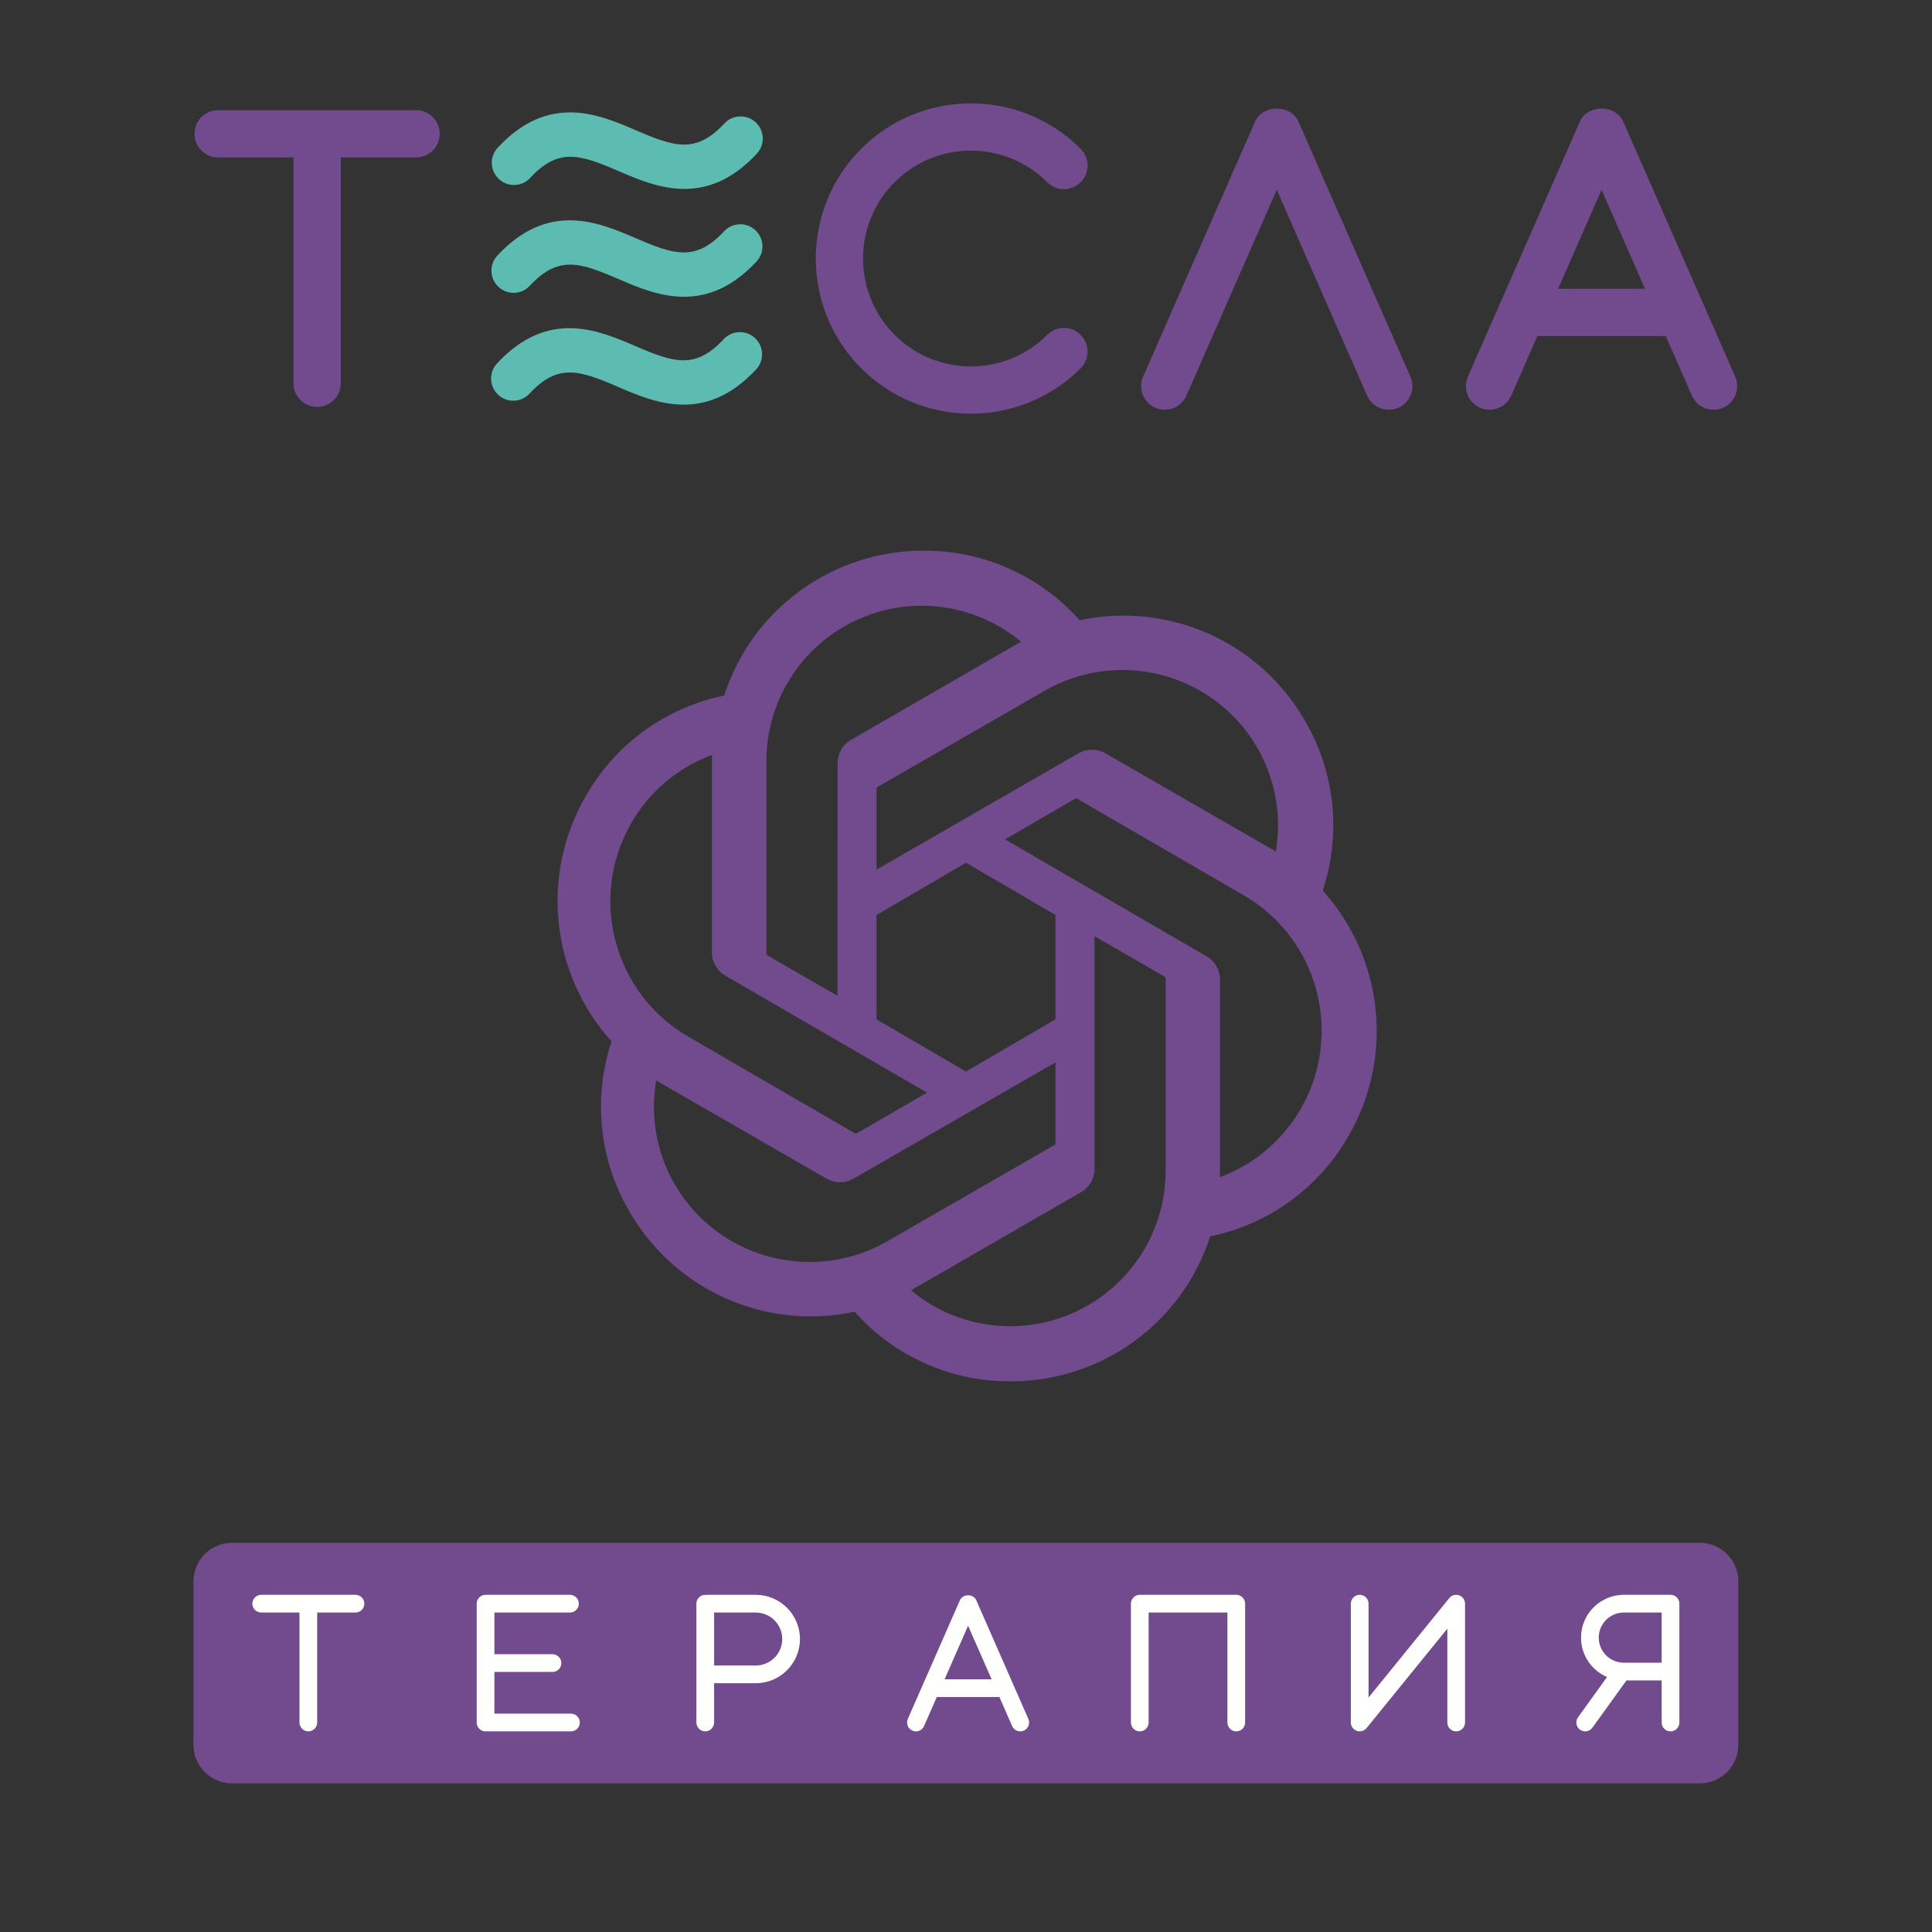
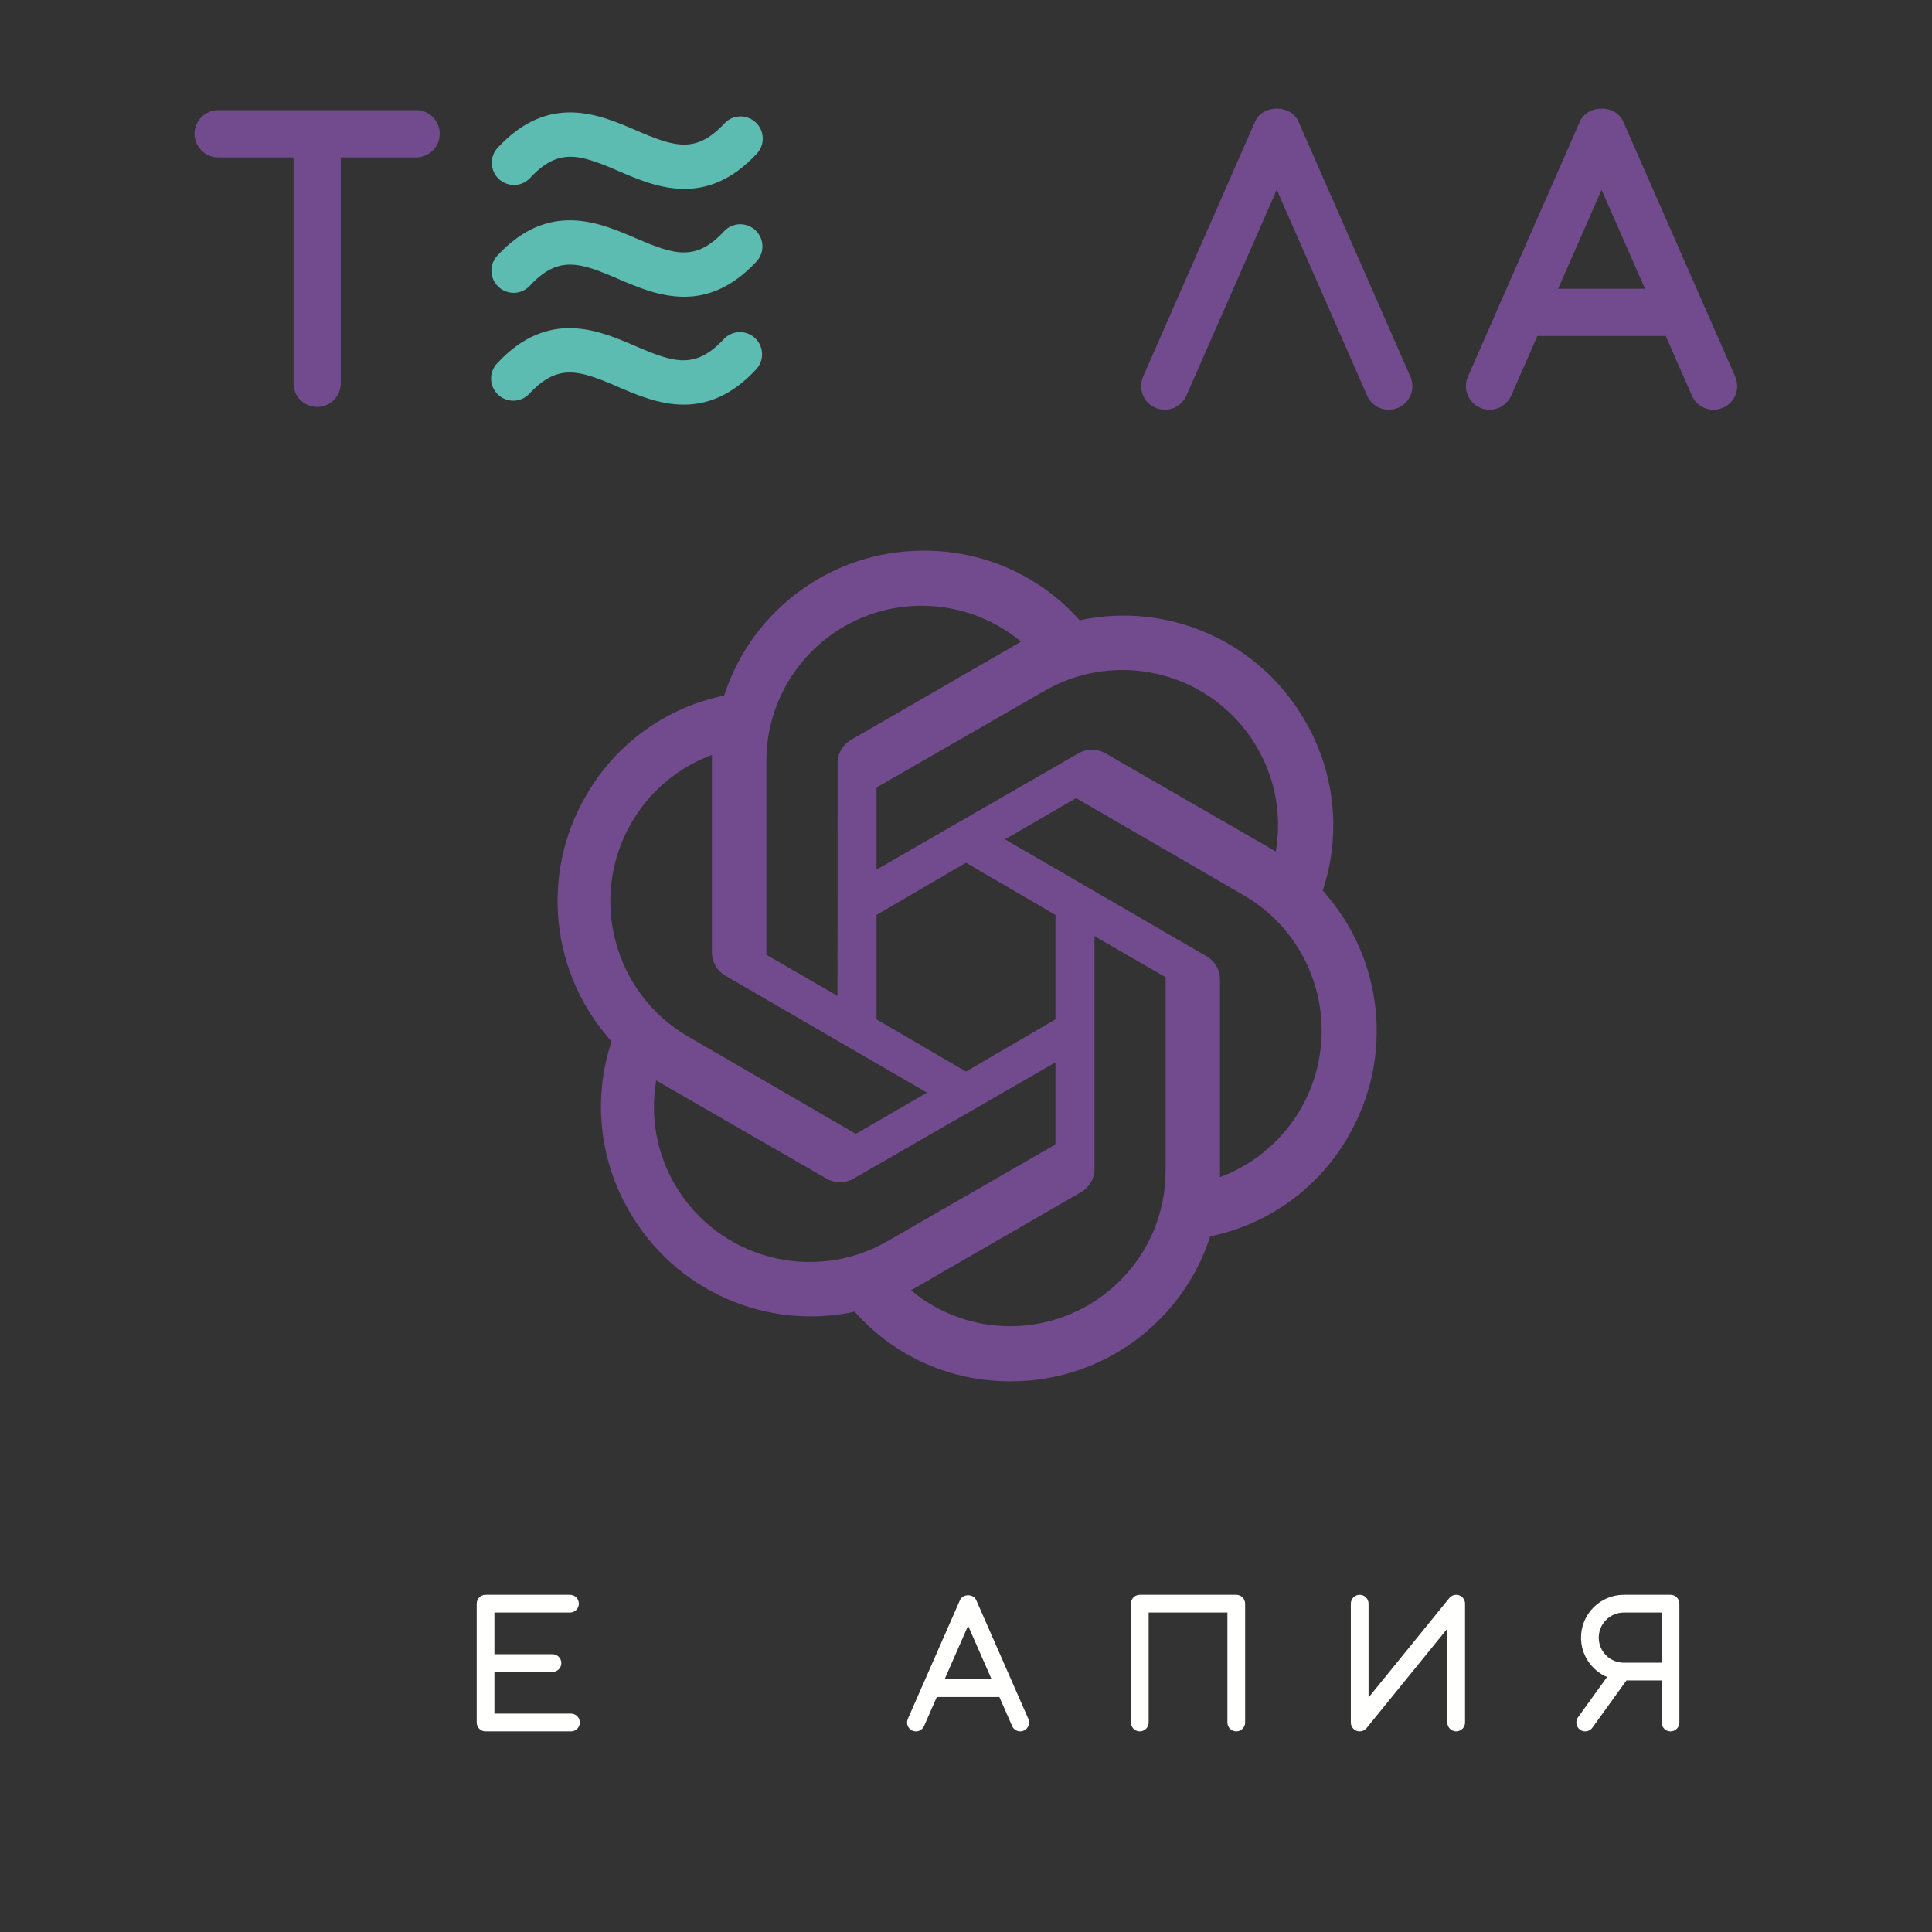
<svg xmlns="http://www.w3.org/2000/svg" width="842px" height="842px" viewBox="0 0 842 842" version="1.1">
  <rect x="0" y="0" width="842" height="842" fill="#333333" stroke="none" />
  <title>teslaapp</title>
  <g id="teslaapp" stroke="none" stroke-width="1" fill="none" fill-rule="evenodd">
    <g id="Group-2" transform="translate(84.784, 45.054)">
      <path d="M10.303,2.95 C4.611,2.95 0,7.567 0,13.252 C0,18.938 4.611,23.555 10.303,23.555 L43.122,23.555 L43.122,122.001 C43.122,127.687 47.733,132.303 53.425,132.303 C59.117,132.303 63.727,127.687 63.727,122.001 L63.727,23.555 L96.553,23.555 C102.245,23.555 106.855,18.938 106.855,13.252 C106.855,7.567 102.245,2.95 96.553,2.95 L10.303,2.95 Z" id="Fill-1" fill="#714B8D" />
-       <path d="M338.36,135.234 C321.038,135.234 303.716,128.642 290.527,115.447 C264.154,89.08 264.154,46.16 290.527,19.793 C316.906,-6.598 359.82,-6.598 386.187,19.793 C390.212,23.819 390.212,30.335 386.187,34.36 C382.161,38.386 375.645,38.386 371.62,34.36 C353.279,16.019 323.435,16.019 305.106,34.36 C286.766,52.701 286.766,82.539 305.106,100.88 C323.435,119.22 353.279,119.22 371.62,100.88 C375.645,96.854 382.161,96.854 386.187,100.88 C390.212,104.905 390.212,111.421 386.187,115.447 C373.004,128.642 355.682,135.234 338.36,135.234" id="Fill-3" fill="#714B8D" />
      <path d="M520.458,133.523 C516.496,133.523 512.722,131.221 511.023,127.359 L471.65,37.668 L432.277,127.359 C429.987,132.567 423.899,134.932 418.704,132.655 C413.483,130.366 411.118,124.29 413.408,119.082 L462.216,7.893 C465.511,0.396 477.789,0.396 481.085,7.893 L529.893,119.082 C532.182,124.29 529.817,130.366 524.597,132.655 C523.251,133.246 521.842,133.523 520.458,133.523" id="Fill-5" fill="#714B8D" />
      <path d="M594.275,80.791 L613.206,37.669 L632.136,80.791 L594.275,80.791 Z M671.448,119.083 L622.64,7.894 C619.345,0.396 607.067,0.396 603.771,7.894 L554.963,119.083 C552.673,124.29 555.038,130.366 560.26,132.656 C565.455,134.933 571.543,132.568 573.832,127.36 L585.231,101.396 L641.182,101.396 L652.58,127.36 C654.278,131.222 658.052,133.524 662.014,133.524 C663.398,133.524 664.807,133.247 666.153,132.656 C671.372,130.366 673.737,124.29 671.448,119.083 L671.448,119.083 Z" id="Fill-7" fill="#714B8D" />
      <path d="M230.768,55.77 C218.333,69.104 209.025,65.959 192.263,58.751 C176.205,51.833 154.242,42.398 131.982,66.324 C128.347,70.224 128.567,76.337 132.467,79.973 C136.373,83.621 142.499,83.419 146.122,79.482 C158.544,66.135 167.859,69.28 184.627,76.501 C192.892,80.061 202.722,84.287 213.358,84.287 C223.378,84.287 234.108,80.539 244.907,68.928 C248.543,65.028 248.323,58.915 244.423,55.279 C240.536,51.644 234.397,51.845 230.768,55.77 M230.617,102.779 C218.182,116.101 208.861,112.981 192.118,105.76 C176.067,98.854 154.097,89.395 131.831,113.333 C128.196,117.233 128.416,123.346 132.316,126.982 C136.228,130.63 142.348,130.416 145.971,126.491 C158.386,113.144 167.72,116.289 184.476,123.51 C192.741,127.07 202.571,131.296 213.214,131.296 C223.227,131.296 233.963,127.548 244.756,115.937 C248.392,112.037 248.172,105.924 244.266,102.288 C240.372,98.653 234.252,98.854 230.617,102.779 M146.272,32.473 C158.695,19.126 168.003,22.271 184.772,29.492 C193.036,33.052 202.867,37.278 213.509,37.278 C223.522,37.278 234.259,33.53 245.052,21.919 C248.687,18.019 248.467,11.906 244.561,8.27 C240.662,4.635 234.542,4.849 230.913,8.761 C218.491,22.082 209.163,18.963 192.414,11.742 C176.369,4.824 154.399,-4.649 132.133,19.315 C128.498,23.215 128.718,29.328 132.624,32.964 C136.53,36.612 142.643,36.41 146.272,32.473" id="Fill-9" fill="#5DBCB1" />
    </g>
    <g id="teslaappGroup" transform="translate(84.305, 672.39)">
-       <path d="M656.498,104.832 L16.781,104.832 C7.513,104.832 0,97.319 0,88.051 L0,16.78 C0,7.513 7.513,0 16.781,0 L656.498,0 C665.766,0 673.279,7.513 673.279,16.78 L673.279,88.051 C673.279,97.319 665.766,104.832 656.498,104.832" id="Fill-11" fill="#714B8D" />
-       <path d="M70.605,22.662 L29.54,22.662 C27.408,22.662 25.678,24.385 25.678,26.524 C25.678,28.662 27.408,30.386 29.54,30.386 L46.207,30.386 L46.207,78.3 C46.207,80.439 47.937,82.162 50.069,82.162 C52.201,82.162 53.931,80.439 53.931,78.3 L53.931,30.386 L70.605,30.386 C72.737,30.386 74.467,28.662 74.467,26.524 C74.467,24.385 72.737,22.662 70.605,22.662" id="Fill-13" fill="#FFFFFE" />
      <path d="M454.483,82.163 C452.345,82.163 450.621,80.44 450.621,78.301 L450.621,30.386 L416.292,30.386 L416.292,78.301 C416.292,80.44 414.569,82.163 412.43,82.163 C410.292,82.163 408.568,80.44 408.568,78.301 L408.568,26.525 C408.568,24.386 410.292,22.663 412.43,22.663 L454.483,22.663 C456.621,22.663 458.345,24.386 458.345,26.525 L458.345,78.301 C458.345,80.44 456.621,82.163 454.483,82.163" id="Fill-15" fill="#FFFFFE" />
      <path d="M508.272,82.163 C507.844,82.163 507.404,82.088 506.976,81.949 C505.442,81.396 504.41,79.936 504.41,78.301 L504.41,26.525 C504.41,24.386 506.134,22.663 508.272,22.663 C510.41,22.663 512.134,24.386 512.134,26.525 L512.134,67.42 L547.331,24.084 C548.35,22.826 550.035,22.373 551.62,22.877 C553.155,23.43 554.187,24.889 554.187,26.525 L554.187,78.301 C554.187,80.44 552.463,82.163 550.325,82.163 C548.186,82.163 546.463,80.44 546.463,78.301 L546.463,37.418 L511.266,80.742 C510.524,81.66 509.417,82.163 508.272,82.163" id="Fill-17" fill="#FFFFFE" />
      <path d="M327.359,59.482 L337.608,36.135 L347.861,59.482 L327.359,59.482 Z M363.874,76.753 L341.149,24.977 C339.916,22.159 335.3,22.159 334.067,24.977 L311.336,76.753 C310.481,78.703 311.368,80.98 313.324,81.836 C315.273,82.729 317.557,81.823 318.418,79.848 L323.968,67.206 L351.253,67.206 L356.804,79.848 C357.433,81.307 358.855,82.163 360.339,82.163 C360.855,82.163 361.383,82.062 361.886,81.836 C363.849,80.98 364.729,78.703 363.874,76.753 L363.874,76.753 Z" id="Fill-19" fill="#FFFFFE" />
      <path d="M164.529,74.439 L131.169,74.439 L131.169,56.274 L156.472,56.274 C158.604,56.274 160.334,54.551 160.334,52.413 C160.334,50.274 158.604,48.551 156.472,48.551 L131.169,48.551 L131.169,30.386 L164.095,30.386 C166.227,30.386 167.957,28.663 167.957,26.524 C167.957,24.386 166.227,22.662 164.095,22.662 L127.307,22.662 C125.174,22.662 123.445,24.386 123.445,26.524 L123.445,78.301 C123.445,80.439 125.174,82.163 127.307,82.163 L164.529,82.163 C166.661,82.163 168.391,80.439 168.391,78.301 C168.391,76.162 166.661,74.439 164.529,74.439" id="Fill-21" fill="#FFFFFE" />
-       <path d="M245.074,53.456 L226.916,53.456 L226.916,30.386 L245.074,30.386 C251.433,30.386 256.609,35.556 256.609,41.922 C256.609,48.286 251.433,53.456 245.074,53.456 M245.074,22.663 L223.884,22.663 C223.722,22.663 223.626,22.814 223.469,22.834 C223.312,22.814 223.216,22.663 223.054,22.663 C220.922,22.663 219.192,24.386 219.192,26.524 L219.192,78.3 C219.192,80.439 220.922,82.162 223.054,82.162 C225.186,82.162 226.916,80.439 226.916,78.3 L226.916,61.181 L245.074,61.181 C255.697,61.181 264.333,52.538 264.333,41.922 C264.333,31.305 255.697,22.663 245.074,22.663" id="Fill-23" fill="#FFFFFE" />
      <path d="M623.386,52.249 C617.36,52.249 612.455,47.343 612.455,41.318 C612.455,35.292 617.36,30.386 623.386,30.386 L639.878,30.386 L639.878,52.249 L623.386,52.249 Z M643.739,22.662 L623.386,22.662 C613.096,22.662 604.731,31.028 604.731,41.318 C604.731,49.015 609.413,55.63 616.08,58.477 L603.423,76.037 C602.177,77.773 602.567,80.188 604.291,81.433 C604.982,81.924 605.775,82.163 606.555,82.163 C607.75,82.163 608.932,81.609 609.687,80.565 L624.531,59.973 L639.878,59.973 L639.878,78.301 C639.878,80.439 641.601,82.163 643.739,82.163 C645.878,82.163 647.601,80.439 647.601,78.301 L647.601,26.524 C647.601,24.386 645.878,22.662 643.739,22.662 L643.739,22.662 Z" id="Fill-25" fill="#FFFFFE" />
    </g>
-     <path d="M576.463,388.156 C584.669,363.504 581.847,336.508 568.72,314.088 C548.981,279.693 509.289,262.004 470.532,270.329 C453.298,250.894 428.523,239.841 402.556,240 C362.934,239.906 327.787,265.427 315.593,303.146 C290.138,308.357 268.168,324.303 255.314,346.896 C235.424,381.195 239.958,424.422 266.531,453.844 C258.325,478.499 261.147,505.498 274.274,527.921 C294.015,562.313 333.705,580.002 372.462,571.679 C389.7,591.113 414.478,602.163 440.447,602 C480.089,602.103 515.255,576.562 527.437,538.818 C552.889,533.604 574.855,517.659 587.707,495.068 C607.575,460.772 603.031,417.563 576.463,388.156 L576.463,388.156 Z M440.35,578 C424.509,578.023 409.164,572.479 397,562.338 C397.551,562.04 398.518,561.516 399.141,561.128 L471.081,519.603 C474.763,517.514 477.027,513.598 476.998,509.366 L476.998,408 L507.404,425.549 C507.729,425.709 507.953,426.02 508,426.379 L508,510.323 C507.955,547.655 477.698,577.916 440.341,577.991 L440.35,578 Z M294.089,516.196 C286.144,502.504 283.281,486.462 286.001,470.877 C286.544,471.201 287.467,471.77 288.145,472.149 L360.194,513.652 C363.85,515.781 368.372,515.781 372.027,513.652 L459.998,463 L459.998,498.079 C460.019,498.442 459.856,498.791 459.564,499.008 L386.728,540.954 C354.286,559.588 312.841,548.512 294.089,516.196 L294.089,516.196 Z M275.047,358.824 C282.949,345.034 295.43,334.476 310.302,329 C310.302,329.617 310.266,330.724 310.266,331.486 L310.266,414.971 C310.242,419.216 312.501,423.143 316.174,425.242 L404,476.18 L373.595,493.819 C373.29,494.023 372.902,494.057 372.566,493.91 L299.824,451.7 C267.49,432.891 256.408,391.345 275.047,358.815 L275.047,358.824 Z M525.825,416.752 L438,365.806 L468.41,348.177 C468.714,347.979 469.096,347.945 469.43,348.087 L542.154,390.258 C564.898,403.457 577.992,428.678 575.752,454.968 C573.512,481.258 556.341,503.876 531.695,513 L531.695,427.023 C531.728,422.785 529.484,418.859 525.825,416.752 L525.825,416.752 Z M556.01,371.121 C555.476,370.787 554.544,370.227 553.875,369.848 L481.808,328.329 C478.152,326.202 473.63,326.202 469.974,328.329 L382.002,379 L382.002,343.908 C381.981,343.545 382.144,343.196 382.436,342.978 L455.271,301.054 C478.055,287.942 506.383,289.152 527.959,304.158 C549.536,319.164 560.471,345.261 556.019,371.121 L556.01,371.121 Z M364.989,434 L334.587,416.445 C334.265,416.283 334.045,415.972 334,415.615 L334,331.643 C334.022,305.393 349.216,281.521 372.989,270.389 C396.761,259.257 424.825,262.873 445,279.666 C444.282,280.055 443.571,280.459 442.869,280.876 L370.949,322.415 C367.277,324.504 365.02,328.412 365.044,332.637 L364.989,434 L364.989,434 Z M382,398.759 L420.991,376 L460,398.75 L460,444.25 L421,467 L382,444.25 L382,398.759 L382,398.759 Z" id="Shape" fill="#714B8D" fill-rule="nonzero" />
+     <path d="M576.463,388.156 C584.669,363.504 581.847,336.508 568.72,314.088 C548.981,279.693 509.289,262.004 470.532,270.329 C453.298,250.894 428.523,239.841 402.556,240 C362.934,239.906 327.787,265.427 315.593,303.146 C290.138,308.357 268.168,324.303 255.314,346.896 C235.424,381.195 239.958,424.422 266.531,453.844 C258.325,478.499 261.147,505.498 274.274,527.921 C294.015,562.313 333.705,580.002 372.462,571.679 C389.7,591.113 414.478,602.163 440.447,602 C480.089,602.103 515.255,576.562 527.437,538.818 C552.889,533.604 574.855,517.659 587.707,495.068 C607.575,460.772 603.031,417.563 576.463,388.156 L576.463,388.156 M440.35,578 C424.509,578.023 409.164,572.479 397,562.338 C397.551,562.04 398.518,561.516 399.141,561.128 L471.081,519.603 C474.763,517.514 477.027,513.598 476.998,509.366 L476.998,408 L507.404,425.549 C507.729,425.709 507.953,426.02 508,426.379 L508,510.323 C507.955,547.655 477.698,577.916 440.341,577.991 L440.35,578 Z M294.089,516.196 C286.144,502.504 283.281,486.462 286.001,470.877 C286.544,471.201 287.467,471.77 288.145,472.149 L360.194,513.652 C363.85,515.781 368.372,515.781 372.027,513.652 L459.998,463 L459.998,498.079 C460.019,498.442 459.856,498.791 459.564,499.008 L386.728,540.954 C354.286,559.588 312.841,548.512 294.089,516.196 L294.089,516.196 Z M275.047,358.824 C282.949,345.034 295.43,334.476 310.302,329 C310.302,329.617 310.266,330.724 310.266,331.486 L310.266,414.971 C310.242,419.216 312.501,423.143 316.174,425.242 L404,476.18 L373.595,493.819 C373.29,494.023 372.902,494.057 372.566,493.91 L299.824,451.7 C267.49,432.891 256.408,391.345 275.047,358.815 L275.047,358.824 Z M525.825,416.752 L438,365.806 L468.41,348.177 C468.714,347.979 469.096,347.945 469.43,348.087 L542.154,390.258 C564.898,403.457 577.992,428.678 575.752,454.968 C573.512,481.258 556.341,503.876 531.695,513 L531.695,427.023 C531.728,422.785 529.484,418.859 525.825,416.752 L525.825,416.752 Z M556.01,371.121 C555.476,370.787 554.544,370.227 553.875,369.848 L481.808,328.329 C478.152,326.202 473.63,326.202 469.974,328.329 L382.002,379 L382.002,343.908 C381.981,343.545 382.144,343.196 382.436,342.978 L455.271,301.054 C478.055,287.942 506.383,289.152 527.959,304.158 C549.536,319.164 560.471,345.261 556.019,371.121 L556.01,371.121 Z M364.989,434 L334.587,416.445 C334.265,416.283 334.045,415.972 334,415.615 L334,331.643 C334.022,305.393 349.216,281.521 372.989,270.389 C396.761,259.257 424.825,262.873 445,279.666 C444.282,280.055 443.571,280.459 442.869,280.876 L370.949,322.415 C367.277,324.504 365.02,328.412 365.044,332.637 L364.989,434 L364.989,434 Z M382,398.759 L420.991,376 L460,398.75 L460,444.25 L421,467 L382,444.25 L382,398.759 L382,398.759 Z" id="Shape" fill="#714B8D" fill-rule="nonzero" />
  </g>
</svg>